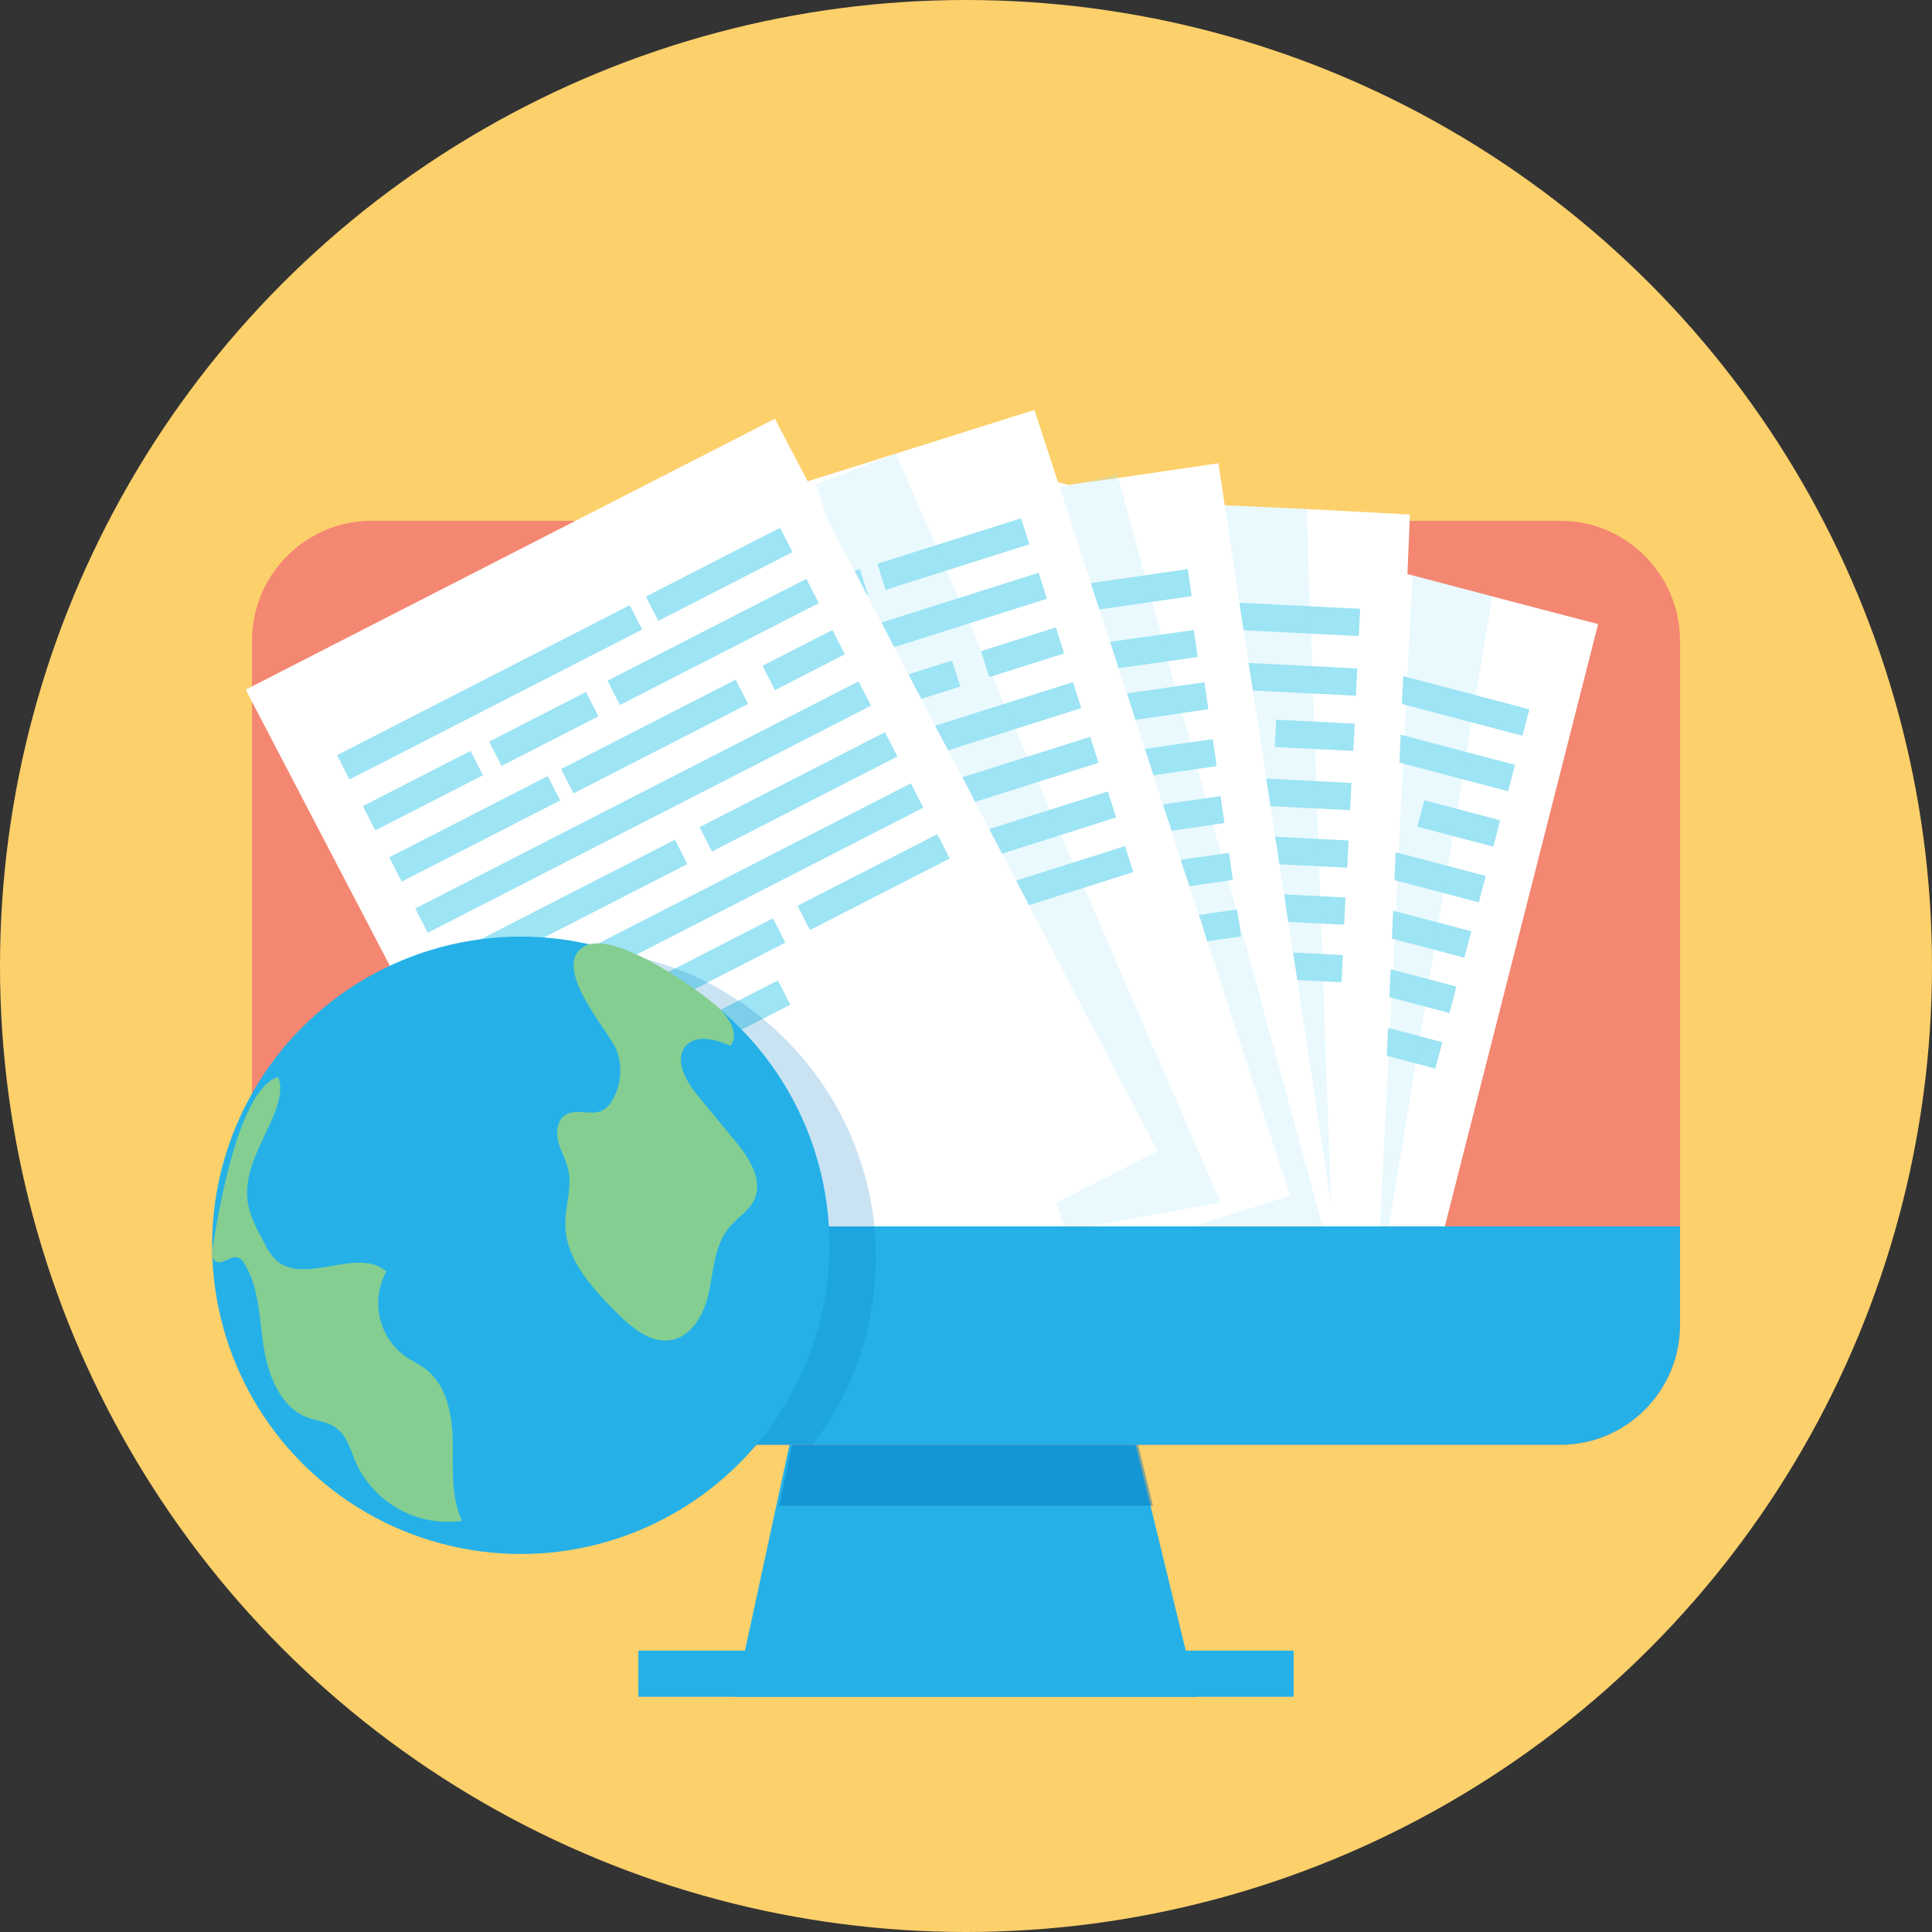
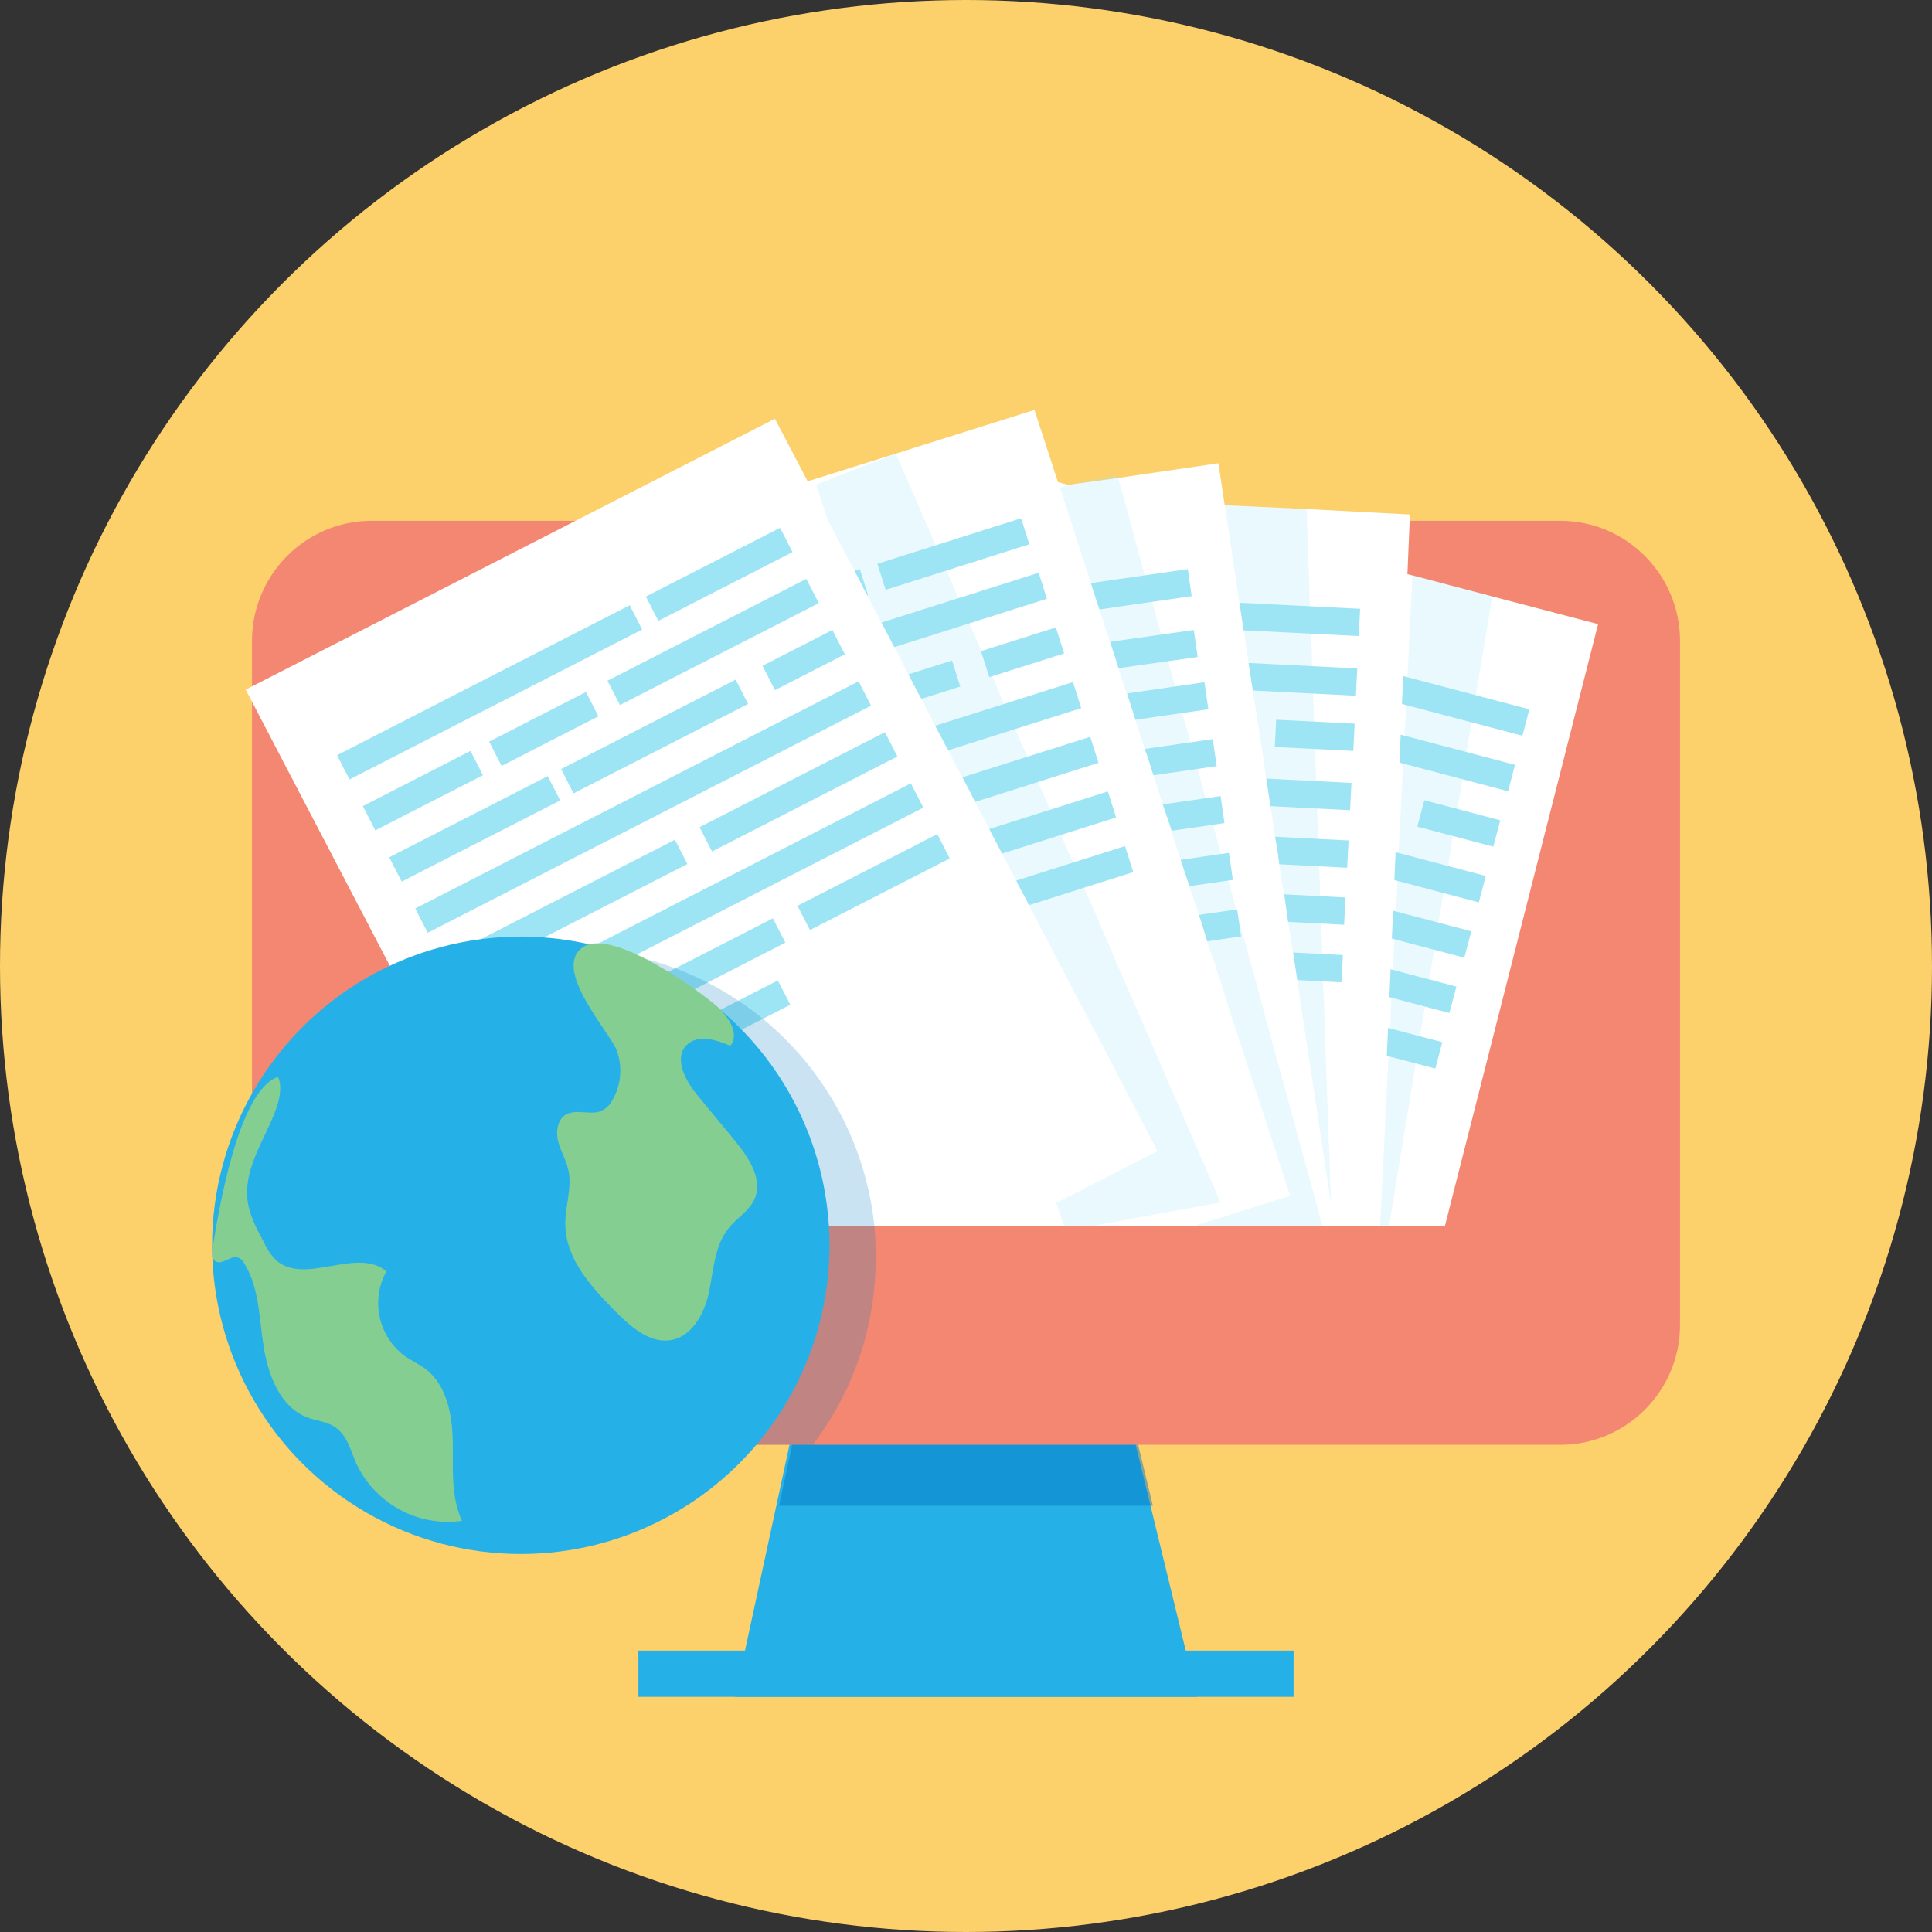
<svg xmlns="http://www.w3.org/2000/svg" version="1.1" id="Layer_1" x="0px" y="0px" viewBox="0 0 460 460" style="enable-background:new 0 0 460 460;" xml:space="preserve">
  <rect x="0" y="0" width="460" height="460" fill="#333333" stroke="none" />
  <style type="text/css">
	.st0{fill:#FCD06B;}
	.st1{fill:#25B1E8;}
	.st2{opacity:0.48;fill:#0378C2;enable-background:new    ;}
	.st3{fill:#F38772;}
	.st4{fill:#0378C2;}
	.st5{fill:#FFFFFF;}
	.st6{fill:#9DE4F4;}
	.st7{opacity:0.23;fill:#9DE4F4;enable-background:new    ;}
	.st8{opacity:0.21;fill:#0378C2;enable-background:new    ;}
	.st9{fill:#85CE91;}
</style>
  <circle class="st0" cx="230" cy="230" r="230" />
  <polygon class="st1" points="285,404 175,404 191,330 267,330 " />
  <polygon class="st2" points="185.5,358.5 274.5,358.5 267.6,330 191.6,330 " />
  <path class="st3" d="M400,152.6v162.9c0,15.7-12.8,28.5-28.5,28.5h-283c-1.6,0-3.3-0.1-4.9-0.4C70,341.2,60,329.3,60,315.4V152.6  c0-15.8,12.8-28.6,28.5-28.6h283C387.2,124,400,136.8,400,152.6z" />
-   <path class="st1" d="M400,292v23.5c0,15.7-12.8,28.5-28.5,28.5h-283c-1.6,0-3.3-0.1-4.9-0.4C70,341.2,60,329.3,60,315.4V292H400z" />
  <rect x="152" y="393" class="st1" width="156" height="11" />
  <polygon class="st4" points="179.4,323.4 179.6,325.1 172.2,327.4 172.1,327.1 " />
  <polygon class="st5" points="380.5,148.6 344,292 284,292 278,292 259.6,292 253.4,292 197.8,292 210.5,242.1 210.9,240.7   212.2,235.7 212.2,235.7 212.4,234.9 212.8,233.3 214,228.6 214.1,228.1 214.1,228.1 214.9,225.1 215.6,222.2 215.6,222.2   216.1,220.5 216.8,217.7 216.8,217.7 217.4,215.1 217.4,215.1 217.8,213.7 217.8,213.7 218.9,209.5 219.1,208.7 219.3,207.8   219.3,207.8 219.7,206.2 219.7,206.2 220.7,202.1 220.9,201.6 221.4,199.5 221.4,199.4 221.4,199.4 221.9,197.8 221.9,197.8   222.5,195.2 222.8,193.9 223.4,191.9 223.4,191.9 224.3,188.1 224.7,186.6 225.1,185.1 226,181.7 226.4,179.9 226.8,178.4   226.8,178.4 227,177.5 227.8,174.6 228.7,171 228.7,171 228.7,170.8 229.4,168.2 229.4,168.2 231.2,161.1 231.2,161.1 232.2,157.2   232.2,157.2 232.4,156.4 232.8,154.7 232.8,154.7 233.1,153.7 233.1,153.7 234.3,148.9 234.6,147.6 234.6,147.6 234.8,147.2   236.1,142.1 236.1,142.1 236.3,141.2 236.6,139.8 238.7,131.6 240.6,124.2 242.3,117.8 242.4,117.2 243.6,112.6 251.9,114.8   254.5,115.5 254.8,115.5 254.8,115.5 267.6,118.9 267.7,118.9 268.3,119.1 291.9,125.3 292.4,125.4 311.4,130.4 311.4,130.4   335.1,136.7 336.3,137 351.5,141 355.3,142 " />
  <rect x="342.6" y="149.4" transform="matrix(0.255 -0.967 0.967 0.255 95.933 459.22)" class="st6" width="6.5" height="35.9" />
  <rect x="283.2" y="112.6" transform="matrix(0.255 -0.967 0.967 0.255 66.76 390.089)" class="st6" width="6.5" height="78.3" />
  <rect x="255.7" y="144.3" transform="matrix(0.255 -0.967 0.967 0.255 39.634 368.679)" class="st6" width="6.5" height="28.8" />
  <rect x="287" y="153.9" transform="matrix(0.255 -0.967 0.967 0.255 54.978 405.057)" class="st6" width="6.5" height="25.9" />
  <rect x="330.8" y="151.8" transform="matrix(0.255 -0.967 0.967 0.255 76.475 456.001)" class="st6" width="6.5" height="53.2" />
  <rect x="344" y="186.6" transform="matrix(0.255 -0.967 0.967 0.255 69.301 481.888)" class="st6" width="6.5" height="18.7" />
  <rect x="305.4" y="162.5" transform="matrix(0.255 -0.967 0.967 0.255 50.373 437.018)" class="st6" width="6.5" height="46.7" />
  <rect x="258.9" y="152.4" transform="matrix(0.255 -0.967 0.967 0.255 27.521 382.84)" class="st6" width="6.5" height="42.4" />
  <rect x="292.2" y="137.2" transform="matrix(0.255 -0.967 0.967 0.255 30.233 432.179)" class="st6" width="6.5" height="118.6" />
  <rect x="261.6" y="171.3" transform="matrix(0.255 -0.967 0.967 0.255 1.566 407.124)" class="st6" width="6.5" height="62.5" />
  <rect x="322.1" y="193.7" transform="matrix(0.255 -0.967 0.967 0.255 31.245 477.455)" class="st6" width="6.5" height="49.6" />
  <rect x="299.9" y="182.5" transform="matrix(0.255 -0.967 0.967 0.255 6.669 462.114)" class="st6" width="6.5" height="88.4" />
  <rect x="239.4" y="199" transform="matrix(0.255 -0.967 0.967 0.255 -23.01 391.783)" class="st6" width="6.5" height="23.7" />
  <rect x="260.6" y="193.1" transform="matrix(0.255 -0.967 0.967 0.255 -26.259 426.951)" class="st6" width="6.5" height="74.7" />
  <rect x="321.1" y="227.8" transform="matrix(0.255 -0.967 0.967 0.255 3.416 497.304)" class="st6" width="6.5" height="37.4" />
  <rect x="270.7" y="229.7" transform="matrix(0.255 -0.967 0.967 0.255 -34.975 449.211)" class="st6" width="6.5" height="35.2" />
  <rect x="234.9" y="223.5" transform="matrix(0.255 -0.967 0.967 0.255 -52.54 407.565)" class="st6" width="6.5" height="28.7" />
  <polygon class="st7" points="355.3,142 351.4,165.5 350.4,171.9 349.2,179 348.2,185.4 347,192.6 345.9,199 344.8,206.1   343.7,212.5 342.5,219.6 341.5,226.1 340.3,233.2 339.3,239.6 338.1,246.7 337.1,253.1 330.7,292 328.6,292 330.6,251.4 331,244.8   331.3,237.5 331.7,230.9 332,223.6 332.4,217 332.7,209.6 333,203 334.1,181.7 334.4,175.1 334.8,167.8 335.1,161.2 336.3,137   336.3,136.9 351.5,141 " />
  <polygon class="st5" points="335.7,122.5 335.1,136.7 334.1,160.9 333.8,167.5 333.8,167.6 333.5,174.9 333.2,181.5 332.3,202.8   332,209.4 331.7,216.8 331.7,216.8 331.4,223.4 331.4,223.4 331.1,230.8 330.8,237.4 330.8,237.4 330.5,244.7 330.2,251.3   328.5,292 284,292 278,292 259.6,292 253.4,292 186.7,292 188.4,252.1 188.4,252.1 188.7,245.5 189,238.2 189.2,233.2 189.3,231.7   189.6,226.4 189.6,224.3 189.9,218.7 189.9,218.7 189.9,217.8 190,216 190,216 190,215.6 190,215.6 190.2,211.8 190.2,211.8   190.2,210.5 190.4,207.3 190.5,204.2 190.5,203.9 190.5,203.9 190.7,199.9 190.8,197.3 190.8,197.3 190.8,196.6 191,191.6   191,191.6 191.1,190 191.1,189.7 191.4,184.2 191.4,182.8 191.4,182.7 191.7,176.1 191.7,175.9 191.7,175.1 191.7,175.1 192,168.8   192,168.5 192,168.5 192,168.3 192,168.3 192.3,162.2 192.4,160.6 192.4,160.2 192.5,158.4 192.5,158.4 192.6,154.9 192.7,152.8   192.9,148.4 192.9,148.4 193,146.1 193,146.1 193.1,144.6 193.1,144.6 193.2,140.3 193.2,140.3 193.3,139.2 193.3,139.2   193.9,124.2 194.2,118.2 194.3,115.4 217,116.5 217,116.5 239.5,117.6 242.3,117.8 246.3,118 246.3,118 253.1,118.3 267.7,119.1   267.7,119.1 268.3,119.1 291.1,120.2 291.6,120.3 311.1,121.2 311.1,121.2 " />
  <rect x="302.5" y="129.4" transform="matrix(4.993762e-02 -0.999 0.999 4.993762e-02 143.177 445.381)" class="st6" width="6.5" height="36" />
  <rect x="241" y="105.7" transform="matrix(5.041862e-02 -0.999 0.999 5.041862e-02 87.272 381.503)" class="st6" width="6.5" height="78.3" />
  <rect x="215.6" y="142.9" transform="matrix(5.041862e-02 -0.999 0.999 5.041862e-02 50.725 367.848)" class="st6" width="6.5" height="28.8" />
  <rect x="247.9" y="145.9" transform="matrix(5.041862e-02 -0.999 0.999 5.041862e-02 79.762 401.654)" class="st6" width="6.5" height="25.9" />
  <rect x="293.1" y="134.6" transform="matrix(5.041862e-02 -0.999 0.999 5.041862e-02 120.444 448.988)" class="st6" width="6.5" height="53.2" />
  <rect x="309.7" y="165.8" transform="matrix(4.993762e-02 -0.999 0.999 4.993762e-02 122.434 478.966)" class="st6" width="6.5" height="18.7" />
  <rect x="269.8" y="150.3" transform="matrix(5.041862e-02 -0.999 0.999 5.041862e-02 85.834 437.587)" class="st6" width="6.5" height="46.7" />
  <rect x="221.7" y="150" transform="matrix(5.041862e-02 -0.999 0.999 5.041862e-02 42.587 387.255)" class="st6" width="6.5" height="42.4" />
  <rect x="259.1" y="127.5" transform="matrix(5.041862e-02 -0.999 0.999 5.041862e-02 62.53 439.334)" class="st6" width="6.5" height="118.6" />
  <rect x="230.4" y="167.7" transform="matrix(5.041862e-02 -0.999 0.999 5.041862e-02 23.08 422.302)" class="st6" width="6.5" height="62.5" />
  <rect x="292.8" y="177.4" transform="matrix(5.041862e-02 -0.999 0.999 5.041862e-02 79.222 487.666)" class="st6" width="6.5" height="49.6" />
  <rect x="272.8" y="170.6" transform="matrix(5.041862e-02 -0.999 0.999 5.041862e-02 47.534 479.644)" class="st6" width="6.5" height="88.4" />
  <rect x="210.3" y="199.8" transform="matrix(5.041862e-02 -0.999 0.999 5.041862e-02 -8.637 414.269)" class="st6" width="6.5" height="23.7" />
  <rect x="235.1" y="189.2" transform="matrix(5.041862e-02 -0.999 0.999 5.041862e-02 -5.806253e-04 453.199)" class="st6" width="6.5" height="74.7" />
  <rect x="297.5" y="211.1" transform="matrix(5.041862e-02 -0.999 0.999 5.041862e-02 56.156 518.559)" class="st6" width="6.5" height="37.4" />
-   <rect x="248.4" y="223.3" transform="matrix(5.041862e-02 -0.999 0.999 5.041862e-02 -1.681 480.113)" class="st6" width="6.5" height="35.2" />
  <rect x="211.4" y="224.7" transform="matrix(5.041862e-02 -0.999 0.999 5.041862e-02 -34.916 441.436)" class="st6" width="6.5" height="28.8" />
  <polygon class="st7" points="317.1,292 316.2,292 309.4,245.9 308.4,238.9 307.6,233.3 307.3,231.2 306.7,226.8 306.3,224.2   305.6,219.6 305.1,216.5 304.6,213 304.1,209.5 303.6,205.8 303,201.8 302.6,199.3 302,194.9 301.6,192 300.9,187.1 300.6,185.5   299.9,180.2 298.7,172.4 297.7,165.5 297.6,164.5 296.6,157.9 296.6,157.8 295.6,150.8 295.5,150.7 294.6,144.2 291.9,125.3   291.1,120.2 291.6,120.3 311.1,121.2 311.1,121.2 311.4,130.4 311.9,145 312.2,151.5 312.3,155.2 312.4,158.7 312.5,161.9   312.6,165.2 312.8,169.4 312.9,172.4 313,176.2 313.1,178.9 313.3,183.7 313.4,186.1 313.5,190.4 313.6,192.6 313.8,197.9   313.9,199.8 314,204.7 314.1,206.3 314.3,212.2 314.3,213.5 314.5,218.9 314.5,220 314.8,226.4 314.8,227.2 315,233.2 315,233.7   315.3,240.7 315.5,247.5 316.9,285.9 " />
  <polygon class="st5" points="317.8,292 284,292 278,292 259.6,292 253.4,292 174.6,292 168.8,254 168.8,254 168.1,249.4   168.1,249.4 167.8,247.6 167,242.7 166.7,240.4 166.7,240.4 165.9,235.2 165.7,233.9 165.7,233.9 164.9,228.4 164.6,226.7   164.6,226.7 163.7,221 163.6,220.2 162.7,214.2 162.5,213.1 162.5,213.1 161.6,206.7 161.5,206.6 161.5,206.6 160.5,200   160.4,199.4 159.4,192.9 159.4,192.9 159.4,192.5 159.4,192.5 158.4,185.8 158.4,185.8 158.3,185.7 158.3,185.7 157.4,179.3   157.4,179.2 157.2,178.3 157.2,178.3 156.3,172.1 156.3,172.1 156.2,171.5 156.2,171.5 155.3,165.6 155.3,165.6 155,164   154.2,158.4 154.2,158.4 154,157.3 154,157.3 153.2,151.9 152.9,149.8 152.9,149.8 149.9,130.6 193.9,124.2 197.1,123.8   197.1,123.8 218.8,120.6 218.8,120.6 239.5,117.6 242.4,117.2 252.2,115.8 254.5,115.5 256,115.2 256.1,115.2 266.2,113.8   290.1,110.3 291.6,120.3 291.6,120.3 292.4,125.4 295.2,144.2 295.2,144.2 296.2,150.7 296.3,151 297.3,157.9 297.3,158   298.3,164.5 298.5,165.7 299.6,172.7 300.8,180.4 301.5,185.5 301.8,187.4 302.5,192.1 303,195.1 303,195.1 303.6,199.3   304.1,202.1 304.1,202.1 304.6,205.8 304.6,205.8 305.2,209.8 305.2,209.8 305.8,213.1 306.3,216.8 306.3,216.8 306.7,219.6   307.5,224.5 307.5,224.6 307.9,226.9 308.6,231.5 308.9,233.4 308.9,233.4 309.7,239.2 310.8,246.2 316.8,285.8 316.9,285.9 " />
  <rect x="247.5" y="137.9" transform="matrix(0.99 -0.143 0.143 0.99 -17.482 39.505)" class="st6" width="35.9" height="6.5" />
  <rect x="165" y="147.6" transform="matrix(0.99 -0.14 0.14 0.99 -19.102 30.075)" class="st6" width="78.3" height="6.5" />
  <rect x="167.2" y="164.6" transform="matrix(0.99 -0.14 0.14 0.99 -21.705 27.071)" class="st6" width="28.7" height="6.5" />
  <rect x="201.1" y="159.1" transform="matrix(0.99 -0.143 0.143 0.99 -21.056 32.358)" class="st6" width="25.9" height="6.5" />
  <rect x="231.8" y="153.7" transform="matrix(0.99 -0.14 0.14 0.99 -19.427 37.73)" class="st6" width="53.2" height="6.5" />
  <rect x="268.6" y="163.6" transform="matrix(0.99 -0.143 0.143 0.99 -21.048 41.555)" class="st6" width="18.7" height="6.5" />
  <rect x="215.1" y="169.4" transform="matrix(0.99 -0.143 0.143 0.99 -22.277 35.956)" class="st6" width="46.7" height="6.5" />
  <rect x="169.6" y="176.3" transform="matrix(0.99 -0.143 0.143 0.99 -23.758 29.197)" class="st6" width="42.4" height="6.5" />
  <rect x="171.2" y="184.3" transform="matrix(0.99 -0.143 0.143 0.99 -24.502 34.964)" class="st6" width="118.6" height="6.5" />
-   <rect x="173.4" y="201.9" transform="matrix(0.99 -0.143 0.143 0.99 -27.28 31.45)" class="st6" width="62.5" height="6.5" />
  <rect x="241.7" y="192.9" transform="matrix(0.99 -0.143 0.143 0.99 -25.359 40.226)" class="st6" width="49.6" height="6.5" />
  <rect x="205.1" y="209.2" transform="matrix(0.99 -0.143 0.143 0.99 -27.871 37.923)" class="st6" width="88.4" height="6.5" />
  <rect x="175.6" y="218.2" transform="matrix(0.99 -0.143 0.143 0.99 -29.794 29.147)" class="st6" width="23.7" height="6.5" />
-   <rect x="177.3" y="228" transform="matrix(0.99 -0.143 0.143 0.99 -30.927 33.147)" class="st6" width="74.7" height="6.5" />
  <rect x="257.8" y="219" transform="matrix(0.99 -0.143 0.143 0.99 -29.003 41.924)" class="st6" width="37.4" height="6.5" />
  <rect x="212.8" y="239.5" transform="matrix(0.99 -0.143 0.143 0.99 -32.412 35.534)" class="st6" width="35.2" height="6.5" />
  <rect x="179.4" y="244.8" transform="matrix(0.99 -0.143 0.143 0.99 -33.551 30.338)" class="st6" width="28.8" height="6.5" />
  <polygon class="st7" points="314.9,292 284,292 278,292 277.4,288.7 274.8,274.5 274.2,271.4 274.2,271.4 270.2,249.7 269.1,243.6   269,242.6 268.2,238.5 267.5,234.8 267,231.9 266.9,231.3 266.3,227.8 266.1,227.1 265.7,224.7 265,220.7 264.9,220 264.4,217.5   263.7,213.6 263.6,213 263.2,210.9 263,209.9 262.5,207.3 262.1,205.2 261.9,203.7 261.8,203.5 261.2,200.2 260.9,198.1   260.7,197.1 260.5,196.3 260.1,193.8 259.5,190.3 259.4,189.9 259.4,189.9 258.8,186.7 258.2,183.3 258.2,183.3 258.1,182.8   257.6,180.4 256.9,176.4 256.9,176.1 256.8,175.5 256.4,173.3 255.7,169.5 255.6,169.2 255.5,168.5 255.2,166.9 254.5,162.8   254.4,162.3 254,160.7 253.9,159.9 253.2,155.7 253.1,155.7 252.8,153.7 252.8,153.6 252.8,153.5 251.8,148.5 251.5,146.4   251.4,145.9 250.6,141.9 250.3,140 250.1,138.8 246.3,118 246.3,118 246.2,117.5 252.3,116.1 254.8,115.5 256.1,115.2 266,112.9   266.2,113.8 267.7,118.9 267.7,119.1 267.7,119.1 272.5,136.8 274.3,143.1 274.3,143.1 274.9,145.3 276.1,149.7 276.2,150.1   276.8,152.6 277.9,156.4 278,157 279,160.6 279.8,163.4 279.9,163.6 281,167.8 281.5,169.7 281.8,170.9 283.2,175.8 283.3,176.3   283.4,176.6 283.6,177.4 285.1,182.9 285.6,184.7 287,189.9 287.3,191 287.4,191.3 288.8,196.2 289.3,198.2 289.4,198.6   290.7,203.2 291.2,205.2 291.5,206.2 292.4,209.5 293.2,212.4 293.5,213.4 294.3,216.5 294.8,218.4 295,219 295.6,221.4 297,226.3   297.6,228.6 298.8,232.9 299.8,236.6 300.3,238.6 " />
  <polygon class="st5" points="307.2,284.7 284,292 278,292 259.6,292 253.4,292 160.7,292 149.9,258.8 147.8,252.5 145.6,245.6   145.6,245.6 143.6,239.4 141.3,232.5 141.3,232.4 139.3,226.2 137,219.3 135,213.1 135,213.1 132.8,206.1 130.7,199.9 130.7,199.9   128.5,193 128.5,193 126.4,186.8 126.4,186.8 124.2,179.9 124.2,179.8 122.2,173.6 122.2,173.6 119.9,166.7 119.9,166.7   117.9,160.5 111.3,140.3 192.3,114.6 213.3,108 246.3,97.6 251.9,114.8 252.2,115.8 252.3,116.1 253.1,118.3 259.7,138.7   260.6,141.6 260.9,142.5 261.7,144.9 261.7,144.9 263,148.9 263,148.9 263,149 264,151.9 265.7,157.1 266,158.1 268,164.4   268.3,165 268.3,165 270,170.3 270.3,171.3 270.7,172.5 270.7,172.5 272.1,176.9 272.5,178.2 273.1,179.8 273.1,179.8 274.5,184.2   274.5,184.2 274.6,184.4 274.6,184.5 275.7,187.9 276.6,190.8 276.8,191.4 278.1,195.2 278.9,197.6 278.9,197.6 279,198.1   280.7,203.4 280.7,203.4 281.1,204.6 281.1,204.6 281.1,204.6 281.1,204.7 283.1,210.7 283.1,210.8 283.5,212 283.5,212   285.4,217.7 285.4,217.8 285.7,218.6 285.8,218.8 285.8,218.8 287.4,224 288,225.9 288.1,226.1 288.1,226.1 290.2,232.4   290.2,232.5 290.8,234.2 293.1,241.6 " />
  <rect x="209.1" y="128.7" transform="matrix(0.953 -0.302 0.302 0.953 -29.236 74.734)" class="st6" width="35.9" height="6.5" />
  <rect x="129.3" y="147.2" transform="matrix(0.953 -0.302 0.302 0.953 -37.578 57.913)" class="st6" width="78.3" height="6.5" />
  <rect x="134.6" y="167.7" transform="matrix(0.953 -0.302 0.302 0.953 -44.681 52.974)" class="st6" width="28.8" height="6.5" />
  <rect x="166.8" y="158" transform="matrix(0.953 -0.302 0.302 0.953 -40.291 61.83)" class="st6" width="25.9" height="6.5" />
  <rect x="196.4" y="144.3" transform="matrix(0.953 -0.302 0.302 0.953 -34.147 74.228)" class="st6" width="53.2" height="6.5" />
  <rect x="234.2" y="152.1" transform="matrix(0.953 -0.302 0.302 0.953 -35.546 80.806)" class="st6" width="18.7" height="6.5" />
  <rect x="182.1" y="164.2" transform="matrix(0.953 -0.302 0.302 0.953 -40.96 69.882)" class="st6" width="46.7" height="6.5" />
  <rect x="138.4" y="178.7" transform="matrix(0.953 -0.302 0.302 0.953 -47.494 56.696)" class="st6" width="42.4" height="6.5" />
  <rect x="140.7" y="180.2" transform="matrix(0.953 -0.302 0.302 0.953 -46.062 68.982)" class="st6" width="118.6" height="6.5" />
  <rect x="146.2" y="201.7" transform="matrix(0.953 -0.302 0.302 0.953 -53.606 63.161)" class="st6" width="62.5" height="6.5" />
  <rect x="212.2" y="182.8" transform="matrix(0.953 -0.302 0.302 0.953 -45.119 80.281)" class="st6" width="49.6" height="6.5" />
  <rect x="178.5" y="201.7" transform="matrix(0.953 -0.302 0.302 0.953 -51.493 76.822)" class="st6" width="88.4" height="6.5" />
  <rect x="151.2" y="220.6" transform="matrix(0.953 -0.302 0.302 0.953 -59.98 59.702)" class="st6" width="23.7" height="6.5" />
  <rect x="154.1" y="225.9" transform="matrix(0.953 -0.302 0.302 0.953 -60.256 68.538)" class="st6" width="74.7" height="6.5" />
  <rect x="232.4" y="207" transform="matrix(0.953 -0.302 0.302 0.953 -51.769 85.66)" class="st6" width="37.4" height="6.5" />
  <rect x="191.4" y="234.7" transform="matrix(0.953 -0.302 0.302 0.953 -62.094 74.231)" class="st6" width="35.2" height="6.5" />
  <rect x="159.3" y="245.8" transform="matrix(0.953 -0.302 0.302 0.953 -67.117 64.096)" class="st6" width="28.8" height="6.5" />
  <polygon class="st7" points="290.6,286.3 277.4,288.7 259.6,292 253.4,292 251.5,286.4 237.6,245 237.1,243.4 236.2,240.7   235.6,238.8 234.9,236.9 233.8,233.4 233.2,231.8 232.5,229.5 231.2,225.6 231,225.2 230.3,222.9 228.9,218.7 228.6,217.9   226.8,212.4 225.1,207.6 224.5,205.5 224.4,205.2 223.2,201.7 223.1,201.4 222.4,199.3 222.3,199 221.9,197.8 221.9,197.8   221,195.1 220.8,194.6 220,192.4 218.8,188.5 218.5,187.8 218,186.1 216.5,181.6 216.3,181.2 214.4,175.5 213.9,173.9 212.1,168.7   211.7,167.3 211.2,166 210.1,162.6 209.2,160 209.2,159.8 207.8,155.7 207,153.4 206.9,152.9 205.8,149.6 204.8,146.6 203.5,142.8   201.4,136.6 197.1,123.8 197.1,123.8 197.1,123.8 194.3,115.4 213.3,108 217,116.5 218.8,120.6 218.8,120.6 222.8,129.9   225.4,135.9 227.5,140.8 228.2,142.5 228.5,143.2 230.4,147.4 230.8,148.4 231.2,149.3 233.1,153.7 233.7,155.1 234.2,156.2   236.3,161 236.8,162.3 239.1,167.7 239.6,168.7 239.8,169.2 241.7,173.6 242.5,175.3 242.5,175.4 244.4,179.7 244.6,180.3   245.4,182.1 245.7,182.7 247.2,186.2 247.6,187.2 248.1,188.3 248.5,189.3 250.1,192.9 251.1,195.1 251.3,195.6 251.7,196.7   252.7,198.8 253.7,201.3 254.5,203.2 254.6,203.3 255.5,205.4 256.7,208.1 257.8,210.7 258.1,211.4 259.4,214.2 260.2,216.1   260.7,217.3 261.5,219.1 262.3,221.1 263.9,224.6 265,227.2 265.1,227.5 266.7,231.3 267,231.9 268.4,235.1 272,243.4 275.3,251 " />
  <polygon class="st5" points="275.6,274.1 274.8,274.5 274.8,274.5 251.5,286.4 251.5,286.4 240.6,292 125.2,292 58.5,164.2   184.5,99.7 192.3,114.6 194.2,118.2 197.1,123.8 197.1,123.8 197.1,123.8 203.5,136 205.4,139.6 205.4,139.7 206.5,141.8   206.5,141.8 208.7,146.1 208.9,146.3 208.9,146.3 209.9,148.3 211.9,152.1 212.7,153.7 213,154.1 215.4,158.9 216.2,160.4   216.3,160.6 218.6,165 219.4,166.4 219.4,166.4 220.1,167.7 220.1,167.8 222.1,171.7 222.7,172.9 222.7,172.9 223.5,174.4   225.3,177.8 225.8,178.7 226.4,179.9 227.4,181.8 228.8,184.5 229.2,185.2 230.9,188.4 232,190.6 232,190.6 232.2,191 234.5,195.3   234.7,195.8 234.7,195.8 235.6,197.4 235.6,197.5 236,198.3 236,198.3 238.2,202.5 238.6,203.3 238.6,203.3 240.5,206.9 242,209.7   242.1,209.9 242.2,210.2 244.6,214.7 245,215.6 245.4,216.3 245.5,216.5 248.9,223 248.9,223 249.1,223.3 249.1,223.3 249.4,223.9   252,229 252.9,230.6 253.1,231 256.7,238 257.7,239.8 260.2,244.6 261.7,247.4 274.2,271.4 274.2,271.4 " />
  <rect x="153.3" y="133.5" transform="matrix(0.89 -0.456 0.456 0.89 -43.533 93.126)" class="st6" width="35.9" height="6.5" />
  <rect x="77.4" y="161.6" transform="matrix(0.89 -0.456 0.456 0.89 -62.33 71.276)" class="st6" width="78.3" height="6.5" />
  <rect x="86.3" y="185" transform="matrix(0.89 -0.456 0.456 0.89 -74.775 66.629)" class="st6" width="28.8" height="6.5" />
  <rect x="116.5" y="170.3" transform="matrix(0.89 -0.456 0.456 0.89 -64.881 78.133)" class="st6" width="25.9" height="6.5" />
  <rect x="143.2" y="149.6" transform="matrix(0.89 -0.456 0.456 0.89 -51.029 94.235)" class="st6" width="53.2" height="6.5" />
  <rect x="182" y="153.9" transform="matrix(0.89 -0.456 0.456 0.89 -50.609 104.549)" class="st6" width="18.7" height="6.5" />
  <rect x="132.5" y="172.1" transform="matrix(0.89 -0.456 0.456 0.89 -62.81 90.366)" class="st6" width="46.7" height="6.5" />
  <rect x="91.8" y="194.1" transform="matrix(0.89 -0.456 0.456 0.89 -77.54 73.238)" class="st6" width="42.4" height="6.5" />
  <rect x="93.8" y="188.9" transform="matrix(0.89 -0.456 0.456 0.89 -70.748 90.959)" class="st6" width="118.6" height="6.5" />
  <rect x="103.1" y="213.8" transform="matrix(0.89 -0.456 0.456 0.89 -84.175 85.169)" class="st6" width="62.5" height="6.5" />
  <rect x="165.3" y="185.3" transform="matrix(0.89 -0.456 0.456 0.89 -65.053 107.408)" class="st6" width="49.6" height="6.5" />
  <rect x="134.8" y="206.3" transform="matrix(0.89 -0.456 0.456 0.89 -75.843 104.682)" class="st6" width="88.4" height="6.5" />
  <rect x="111.5" y="234.8" transform="matrix(0.89 -0.456 0.456 0.89 -94.964 82.443)" class="st6" width="23.7" height="6.5" />
  <rect x="114.9" y="235.3" transform="matrix(0.89 -0.456 0.456 0.89 -92.018 95.694)" class="st6" width="74.7" height="6.5" />
  <rect x="189.3" y="206.8" transform="matrix(0.89 -0.456 0.456 0.89 -72.896 117.931)" class="st6" width="37.4" height="6.5" />
  <rect x="153.4" y="241.1" transform="matrix(0.89 -0.456 0.456 0.89 -92.591 104.856)" class="st6" width="35.2" height="6.5" />
  <rect x="123.7" y="257.9" transform="matrix(0.89 -0.456 0.456 0.89 -103.91 91.689)" class="st6" width="28.8" height="6.5" />
  <path class="st8" d="M208.5,299.5c0,16.1-5.2,31.7-15,44.5H81.1c-1.6,0-3.3-0.1-4.9-0.4c-9.6-12.7-14.7-28.2-14.7-44.1  c0-2.5,0.1-5,0.4-7.5c4.1-40.4,40.2-69.8,80.6-65.7c34.7,3.5,62.1,31,65.7,65.7C208.4,294.5,208.5,297,208.5,299.5z" />
  <circle class="st1" cx="124" cy="296.5" r="73.5" />
  <path class="st9" d="M146.8,250c1.5,4,1.1,8.5-1.1,12.1c-0.5,1-1.4,1.8-2.3,2.3c-2.6,1.3-6.1-0.5-8.7,1c-2,1.2-2.4,4.1-1.8,6.4  s1.9,4.4,2.4,6.7c1,4.3-0.8,8.7-0.7,13.1c0.1,8.3,6.4,15.1,12.3,21c3.6,3.6,8.2,7.5,13.2,6.4s7.8-6.7,8.8-11.8s1.3-10.7,4.6-14.8  c1.9-2.4,4.8-4,6.1-6.8c2.2-4.8-1.4-10.1-4.7-14.1l-8.9-10.8c-2.8-3.4-5.6-8.6-2.6-11.8c2.6-2.7,7.1-1.4,10.5,0.1  c2.3-2.9-0.5-7-3.3-9.5c-4.9-4.2-25-18.6-31.8-14C131.3,230.6,145,245.5,146.8,250z" />
  <path class="st9" d="M63.8,268.6c-2.5,5.4-5.5,11-4.9,16.9c0.4,3.7,2.2,7.1,4,10.4c0.7,1.6,1.7,3,2.9,4.2c6.8,6,19.2-3.3,26.2,2.6  c-3.8,6.9-1.9,15.5,4.4,20.2c1.6,1.1,3.4,1.9,5,3.1c5,3.9,6.3,10.9,6.4,17.3s-0.5,13,2.2,18.8c-10.5,1.5-20.7-4.1-25.2-13.7  c-1.3-3.1-2.2-6.7-5-8.6c-1.9-1.3-4.4-1.5-6.6-2.3c-6.4-2.4-9.3-9.9-10.4-16.7s-1-14.1-4.6-19.9c-0.3-0.7-0.9-1.3-1.6-1.5  c-1.8-0.5-3.7,1.9-5.3,0.9c-0.9-0.6-0.9-2-0.7-3c1.4-8.8,6.1-37.7,15.6-40.9C67.8,259.9,65.4,265.2,63.8,268.6z" />
</svg>